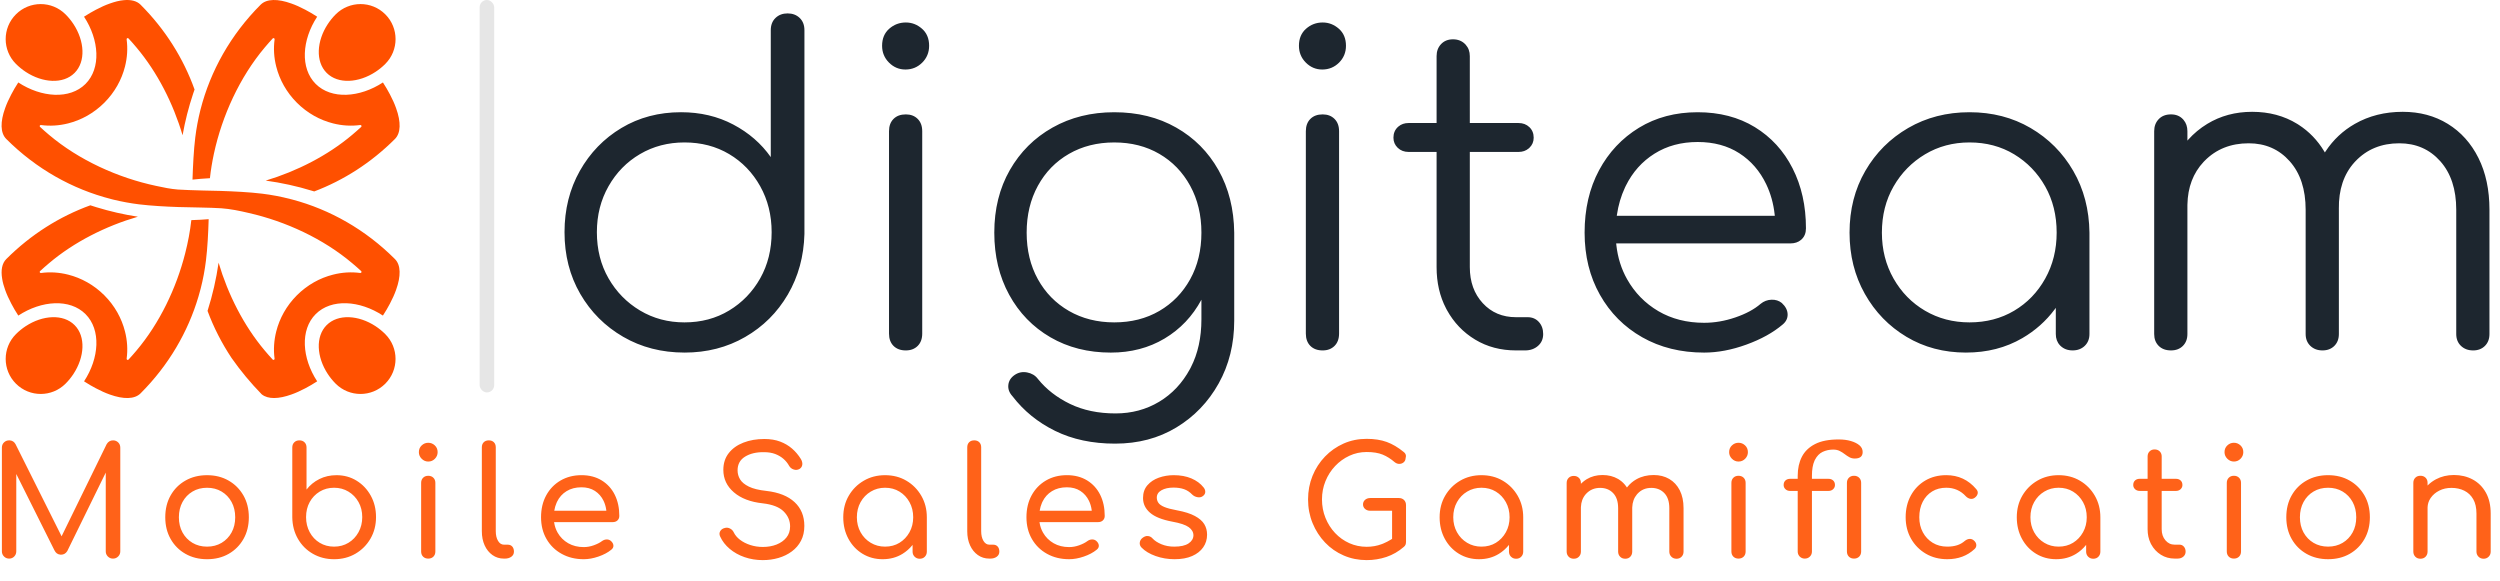
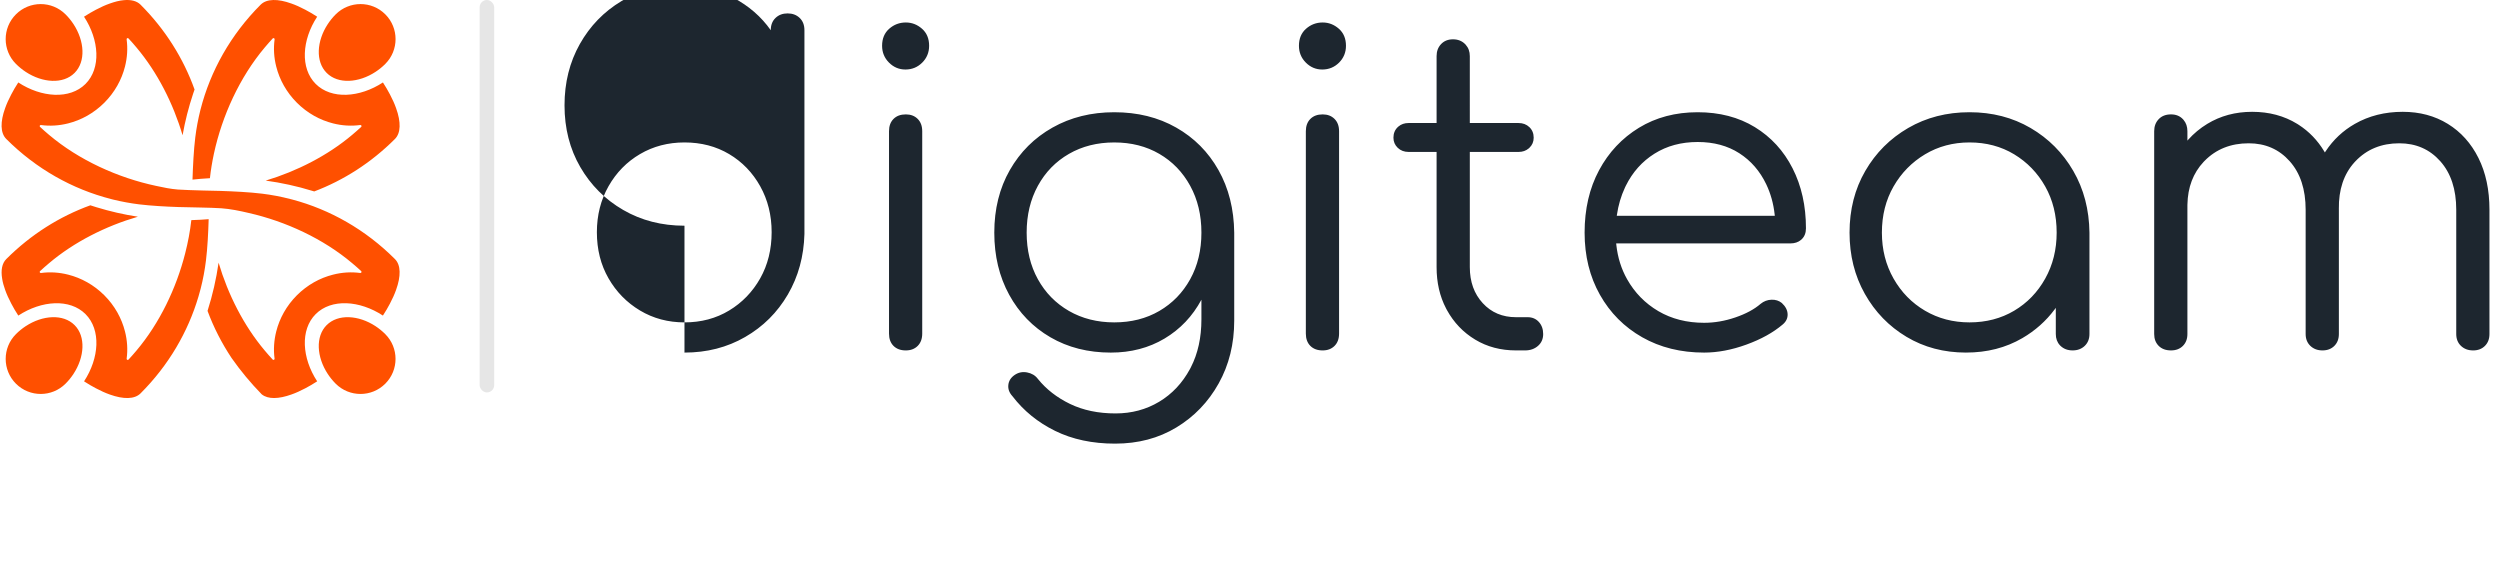
<svg xmlns="http://www.w3.org/2000/svg" width="172" height="40" viewBox="0 0 172 40">
  <g fill="none" fill-rule="evenodd">
-     <path fill="#FF6219" fill-rule="nonzero" d="M7.776 38.432c.139 0 .257-.048.354-.146.097-.097.146-.215.146-.354v-7.135c0-.146-.049-.266-.146-.36-.097-.093-.215-.14-.354-.14-.187 0-.333.087-.437.26l-3.101 6.34-3.17-6.34c-.09-.16-.221-.246-.394-.259l-.044-.001c-.139 0-.257.047-.354.14-.097.094-.146.214-.146.36v7.135c0 .14.049.257.146.354.097.098.215.146.354.146.14 0 .255-.048.35-.146.093-.097.14-.215.14-.354V32.61l2.625 5.25c.09.187.228.287.414.3l.044.002c.18 0 .323-.083.427-.25l2.646-5.398v5.42c0 .123.038.23.115.32l.03.033c.098.098.216.146.355.146zm6.469.042c.562 0 1.059-.123 1.49-.37.43-.246.768-.587 1.015-1.02.247-.435.37-.933.37-1.496 0-.569-.125-1.07-.375-1.505-.25-.434-.59-.774-1.021-1.02-.43-.247-.924-.37-1.48-.37-.555 0-1.05.123-1.484.37-.434.246-.774.586-1.02 1.02-.247.434-.37.936-.37 1.505 0 .563.123 1.061.37 1.495.246.434.586.775 1.02 1.021.434.247.93.37 1.485.37zm0-.865c-.375 0-.709-.087-1-.26-.292-.174-.521-.412-.688-.714-.166-.302-.25-.65-.25-1.047 0-.395.084-.746.25-1.052.167-.305.396-.545.688-.718.291-.174.625-.26 1-.26s.708.086 1 .26c.291.173.52.413.687.718.167.306.25.657.25 1.052 0 .396-.083.745-.25 1.047-.166.302-.396.54-.687.714-.292.173-.625.26-1 .26zm8.74.865c.548 0 1.04-.127 1.473-.38.434-.254.778-.6 1.032-1.037.253-.437.38-.93.38-1.479s-.12-1.04-.36-1.474c-.24-.434-.564-.778-.974-1.031-.41-.254-.871-.38-1.385-.38-.43 0-.823.088-1.177.265-.354.177-.65.419-.885.724v-2.896c0-.146-.046-.264-.136-.354-.09-.09-.208-.135-.354-.135s-.264.045-.354.135c-.09.09-.136.208-.136.354v4.802c.007.549.136 1.042.386 1.48.25.437.592.78 1.026 1.03.434.25.922.376 1.463.376zm0-.865c-.369 0-.699-.088-.99-.265-.292-.177-.521-.42-.688-.73-.166-.309-.25-.654-.25-1.036 0-.389.084-.734.25-1.036.167-.303.396-.542.688-.72.291-.176.621-.265.99-.265.367 0 .697.089.989.266.292.177.523.416.693.719.17.302.255.647.255 1.036 0 .382-.085.727-.255 1.036-.17.31-.401.553-.693.73-.292.177-.622.265-.99.265zm6.479-5.854c.18 0 .333-.064.458-.193.125-.128.187-.28.187-.453 0-.187-.064-.342-.192-.463-.129-.122-.28-.183-.453-.183-.174 0-.325.061-.454.183-.128.121-.192.276-.192.463 0 .174.064.325.192.453.129.129.28.193.454.193zm0 6.677c.145 0 .263-.045.354-.135.09-.09.135-.209.135-.354v-4.72c0-.145-.045-.263-.135-.353-.09-.09-.209-.136-.354-.136-.146 0-.264.045-.355.136-.09.09-.135.208-.135.354v4.719c0 .145.045.263.135.354.09.09.209.135.355.135zm5.27 0c.18 0 .33-.043.448-.13.118-.087.177-.203.177-.349 0-.146-.038-.262-.114-.349-.077-.087-.18-.13-.313-.13h-.26c-.167 0-.302-.087-.406-.26-.105-.174-.157-.396-.157-.667v-5.771c0-.146-.043-.262-.13-.349-.087-.087-.203-.13-.349-.13-.146 0-.262.043-.349.13-.087.087-.13.203-.13.349v5.77c0 .369.064.693.193.975.128.281.307.503.536.666.23.164.493.245.792.245h.062zm5.427.042c.32 0 .657-.06 1.01-.182.355-.122.647-.277.876-.464.111-.083.163-.182.156-.297-.007-.114-.066-.22-.177-.318-.083-.069-.18-.102-.292-.099-.11.004-.215.04-.312.11-.146.11-.335.208-.568.291-.232.084-.463.125-.693.125-.402 0-.758-.088-1.067-.265-.31-.177-.552-.42-.73-.73-.122-.213-.202-.448-.24-.704l-.003-.02h4.04c.116 0 .213-.03.291-.091l.032-.028c.084-.08.125-.182.125-.307 0-.549-.104-1.033-.312-1.453-.208-.42-.509-.75-.901-.99-.393-.24-.856-.36-1.39-.36-.542 0-1.023.124-1.444.37-.42.247-.748.587-.984 1.021-.236.434-.354.936-.354 1.505 0 .563.125 1.061.375 1.495.25.434.597.775 1.042 1.021.444.247.951.37 1.52.37zm1.556-3.334h-3.583l.004-.025c.03-.18.08-.35.15-.51l.035-.08c.15-.312.368-.556.656-.733.288-.178.63-.266 1.026-.266.361 0 .67.083.927.25.257.167.455.394.594.682.088.184.149.383.18.599l.011.083zm10.767 3.396c.375 0 .735-.05 1.078-.15.344-.101.65-.25.917-.449.268-.198.478-.442.63-.734.153-.292.23-.632.23-1.02 0-.674-.224-1.22-.672-1.636-.448-.417-1.092-.674-1.933-.771-.52-.056-.925-.155-1.213-.297-.288-.142-.49-.309-.604-.5-.115-.19-.172-.398-.172-.62 0-.416.172-.73.515-.942.344-.212.776-.315 1.297-.308.299 0 .558.042.776.125.22.084.408.195.568.334.16.138.292.302.396.49.07.117.173.199.312.244.14.045.271.033.396-.037.111-.069.176-.166.193-.291.017-.125-.016-.257-.099-.396-.167-.27-.368-.509-.604-.714-.236-.204-.51-.366-.823-.484-.313-.118-.674-.177-1.083-.177-.535 0-1.016.083-1.443.25-.427.167-.764.408-1.01.724-.247.316-.37.7-.37 1.151 0 .611.24 1.125.724 1.542.482.416 1.147.67 1.994.76.66.076 1.138.262 1.433.557.295.296.442.638.442 1.026 0 .306-.085.563-.255.771-.17.209-.396.368-.677.48-.281.11-.595.166-.943.166-.305 0-.595-.045-.87-.135-.274-.09-.508-.21-.703-.36-.194-.149-.336-.317-.427-.505-.055-.118-.14-.207-.255-.266-.114-.059-.227-.074-.338-.046-.16.034-.273.109-.339.224-.066.114-.068.237-.005.37.146.319.364.602.656.848.292.247.634.438 1.026.573.393.136.81.203 1.255.203zm8.24-.062c.514 0 .97-.123 1.37-.37.256-.158.479-.354.667-.585l.025-.033v.467c0 .123.037.23.112.317l.03.032c.093.094.21.14.348.14.146 0 .264-.046.354-.14.09-.094.136-.21.136-.349v-2.365c0-.548-.127-1.041-.38-1.479-.254-.437-.596-.783-1.027-1.036-.43-.254-.92-.38-1.468-.38-.542 0-1.03.126-1.464.38-.434.253-.778.597-1.031 1.031-.254.434-.38.929-.38 1.484 0 .549.118 1.042.354 1.48.236.437.559.78.969 1.03.41.25.871.376 1.385.376zm.167-.865c-.361 0-.69-.088-.985-.265-.295-.177-.528-.419-.698-.724-.17-.306-.255-.65-.255-1.032 0-.388.085-.736.255-1.041.17-.306.403-.547.698-.724.295-.177.624-.266.985-.266.375 0 .706.089.994.266.289.177.518.418.688.724.17.305.255.653.255 1.041 0 .382-.085.726-.255 1.032-.17.305-.4.547-.688.724-.288.177-.62.265-.994.265zm7.24.823c.18 0 .33-.043.447-.13.118-.087.177-.203.177-.349 0-.146-.038-.262-.114-.349-.077-.087-.18-.13-.313-.13h-.26c-.167 0-.302-.087-.407-.26-.104-.174-.156-.396-.156-.667v-5.771c0-.146-.043-.262-.13-.349-.087-.087-.203-.13-.349-.13-.146 0-.262.043-.349.13-.087.087-.13.203-.13.349v5.77c0 .369.064.693.193.975.128.281.307.503.536.666.23.164.493.245.792.245h.062zm5.426.042c.32 0 .657-.06 1.01-.182.355-.122.647-.277.876-.464.11-.083.163-.182.156-.297-.007-.114-.066-.22-.177-.318-.083-.069-.18-.102-.292-.099-.11.004-.215.04-.312.11-.146.11-.335.208-.568.291-.233.084-.464.125-.693.125-.402 0-.758-.088-1.067-.265-.31-.177-.552-.42-.73-.73-.122-.213-.202-.448-.24-.704l-.003-.02h4.04c.116 0 .213-.03.29-.091l.033-.028c.084-.08.125-.182.125-.307 0-.549-.104-1.033-.312-1.453-.209-.42-.509-.75-.901-.99-.393-.24-.856-.36-1.391-.36-.542 0-1.023.124-1.443.37-.42.247-.748.587-.984 1.021-.236.434-.354.936-.354 1.505 0 .563.125 1.061.375 1.495.25.434.597.775 1.041 1.021.445.247.952.37 1.521.37zm1.556-3.334H71.53l.004-.025c.03-.18.08-.35.149-.51l.036-.08c.15-.312.368-.556.656-.733.288-.178.63-.266 1.026-.266.361 0 .67.083.927.25.257.167.455.394.594.682.088.184.149.383.18.599l.011.083zm5.694 3.334c.48 0 .884-.073 1.214-.219.33-.146.583-.345.76-.599.177-.253.266-.543.266-.87 0-.27-.064-.512-.193-.724-.128-.211-.344-.399-.646-.562-.302-.163-.713-.294-1.234-.39-.382-.07-.672-.147-.87-.23-.198-.083-.333-.179-.406-.286-.073-.108-.11-.228-.11-.36 0-.215.108-.383.323-.505.216-.121.49-.182.823-.182.278 0 .521.036.73.11.208.072.399.199.572.38.098.09.216.147.355.171.139.025.257.002.354-.068.11-.076.17-.17.177-.28.007-.112-.031-.22-.115-.324-.208-.264-.488-.47-.838-.62-.35-.149-.755-.223-1.214-.223-.36 0-.703.057-1.026.171-.323.115-.585.289-.786.521-.202.233-.302.526-.302.88 0 .396.16.733.479 1.01.32.279.83.484 1.531.615.542.098.92.224 1.135.38.216.157.323.346.323.568-.007.223-.12.407-.338.552-.219.146-.547.22-.985.22-.326 0-.621-.056-.885-.167-.264-.112-.465-.243-.604-.396-.083-.097-.188-.153-.313-.167-.125-.014-.25.028-.375.125-.11.083-.175.19-.192.318-.018.128.022.245.12.349.236.243.558.437.968.583.41.146.844.219 1.302.219zm13.219.062c.472 0 .925-.073 1.36-.218.433-.146.831-.375 1.192-.688.063-.049.104-.102.125-.161.021-.06.031-.124.031-.193v-2.52c0-.147-.045-.265-.135-.355-.09-.09-.208-.136-.354-.136h-1.969c-.146 0-.266.042-.36.125-.093.084-.14.188-.14.313s.047.23.14.312c.094.084.214.125.36.125h1.5v1.934l-.084.053c-.17.105-.344.194-.522.268l-.108.042c-.322.122-.668.183-1.036.183-.424 0-.821-.084-1.193-.25-.371-.167-.698-.4-.979-.698-.281-.299-.502-.646-.661-1.042-.16-.396-.24-.82-.24-1.27 0-.445.08-.864.24-1.256.16-.392.38-.738.661-1.036.281-.299.608-.535.98-.709.37-.173.768-.26 1.192-.26.444 0 .81.059 1.099.177.288.118.564.292.828.52.104.084.214.124.328.12.115-.003.212-.04.292-.109.08-.07.123-.156.13-.26.014-.056.023-.108.026-.157.004-.048-.007-.098-.031-.15-.024-.053-.064-.1-.12-.141-.389-.32-.78-.55-1.172-.693-.392-.142-.852-.213-1.38-.213-.57 0-1.097.107-1.583.322-.486.216-.913.514-1.282.896-.368.382-.654.825-.859 1.328-.205.504-.307 1.044-.307 1.62 0 .584.104 1.129.312 1.636.209.507.495.951.86 1.333.364.382.791.679 1.28.89.49.212 1.017.318 1.579.318zm7.73-.062c.513 0 .97-.123 1.369-.37.257-.158.479-.354.667-.585l.026-.033v.467c0 .123.037.23.11.317l.03.032c.094.094.21.14.35.14.145 0 .263-.046.353-.14.09-.094.136-.21.136-.349v-2.365c0-.548-.127-1.041-.38-1.479-.254-.437-.596-.783-1.026-1.036-.43-.254-.92-.38-1.47-.38-.54 0-1.029.126-1.463.38-.434.253-.777.597-1.03 1.031-.254.434-.381.929-.381 1.484 0 .549.118 1.042.354 1.48.236.437.56.78.969 1.03.41.25.871.376 1.385.376zm.166-.865c-.361 0-.69-.088-.984-.265-.296-.177-.528-.419-.698-.724-.17-.306-.256-.65-.256-1.032 0-.388.085-.736.256-1.041.17-.306.402-.547.698-.724.295-.177.623-.266.984-.266.375 0 .706.089.995.266.288.177.517.418.687.724.17.305.255.653.255 1.041 0 .382-.085.726-.255 1.032-.17.305-.4.547-.687.724-.289.177-.62.265-.995.265zm13.417.834c.145 0 .263-.047.354-.141.09-.094.135-.21.135-.349v-2.99c0-.479-.087-.888-.26-1.229-.174-.34-.415-.6-.724-.781-.31-.18-.665-.27-1.068-.27-.444 0-.84.096-1.187.29-.24.135-.445.307-.612.515l-.044.056-.02-.033c-.14-.21-.313-.381-.52-.515l-.07-.043c-.31-.18-.665-.27-1.068-.27-.41 0-.774.096-1.094.29-.122.076-.235.161-.337.258l-.058.058v-.055c0-.13-.036-.237-.107-.323l-.029-.03c-.09-.091-.208-.136-.354-.136s-.264.045-.354.135c-.09.09-.136.208-.136.354v4.719c0 .139.046.255.136.349.09.094.208.14.354.14s.264-.046.354-.14c.09-.094.136-.21.136-.349v-2.99l.001-.076c.014-.35.123-.643.328-.88l.046-.049c.25-.26.566-.39.948-.39.368 0 .666.12.895.359.23.24.344.585.344 1.036v2.99c0 .139.045.255.136.349.09.094.208.14.354.14s.262-.046.349-.14c.086-.094.13-.21.13-.349v-2.969l.001-.077c.014-.356.122-.654.324-.893l.045-.05c.246-.264.56-.396.942-.396.368 0 .667.12.896.359.23.24.344.585.344 1.036v2.99c0 .139.047.255.14.349.094.094.21.14.35.14zm4.27-6.688c.18 0 .334-.064.459-.193.125-.128.187-.28.187-.453 0-.187-.064-.342-.192-.463-.129-.122-.28-.183-.454-.183-.173 0-.324.061-.453.183-.128.121-.192.276-.192.463 0 .174.064.325.192.453.129.129.28.193.453.193zm0 6.677c.146 0 .264-.045.355-.135.09-.09.135-.209.135-.354v-4.72c0-.145-.045-.263-.135-.353-.09-.09-.209-.136-.355-.136-.145 0-.264.045-.354.136-.09.09-.135.208-.135.354v4.719c0 .145.045.263.135.354.09.09.209.135.354.135zm4.563 0c.139 0 .255-.047.349-.14.094-.094.14-.21.14-.35v-4.166h1.136c.115 0 .212-.03.29-.092l.033-.028c.083-.08.125-.175.125-.286 0-.132-.042-.236-.125-.313-.084-.076-.191-.114-.323-.114h-1.136v-.209c0-.432.059-.777.176-1.035l.028-.059c.135-.263.314-.447.536-.552.222-.104.465-.156.73-.156.166 0 .312.031.437.094.125.062.241.135.349.219.107.083.215.154.323.213.107.06.23.089.37.089.36 0 .541-.15.541-.448 0-.18-.073-.334-.219-.459-.146-.125-.342-.223-.588-.296-.247-.073-.526-.11-.839-.11-.673 0-1.217.106-1.63.318-.413.212-.715.503-.906.875-.191.371-.287.807-.287 1.307v.209h-.52c-.116 0-.213.029-.291.087l-.032.027c-.084.077-.125.18-.125.313 0 .11.041.206.125.286.083.08.19.12.322.12h.521v4.167c0 .123.037.229.111.316l.03.033c.094.093.21.14.349.14zm3.385 0c.146 0 .264-.045.354-.135.09-.09.136-.209.136-.354v-4.72c0-.145-.045-.263-.136-.353-.09-.09-.208-.136-.354-.136s-.264.045-.354.136c-.09.09-.135.208-.135.354v4.719c0 .145.045.263.135.354.09.09.208.135.354.135zm6.417.042c.75 0 1.375-.233 1.875-.698.09-.083.13-.182.12-.297-.01-.115-.071-.217-.183-.307-.083-.07-.178-.1-.286-.094-.108.007-.214.052-.318.135-.16.14-.338.24-.536.302-.198.063-.422.094-.672.094-.382 0-.717-.088-1.005-.265-.288-.177-.514-.417-.677-.72-.164-.301-.245-.647-.245-1.036 0-.402.078-.757.234-1.062.156-.306.374-.543.651-.714.278-.17.601-.255.969-.255.542 0 .993.198 1.354.594.09.09.19.146.297.167.108.02.207 0 .297-.063.118-.083.19-.18.214-.292.024-.11-.01-.215-.1-.312-.27-.32-.578-.56-.921-.719-.344-.16-.724-.24-1.141-.24-.542 0-1.023.124-1.443.37-.42.247-.75.589-.99 1.026-.239.438-.359.938-.359 1.5 0 .549.124 1.04.37 1.474.247.434.585.778 1.016 1.032.43.253.923.38 1.479.38zm7.49 0c.513 0 .97-.123 1.37-.37.256-.158.478-.354.666-.585l.026-.033v.467c0 .123.037.23.111.317l.03.032c.093.094.21.14.349.14.145 0 .264-.046.354-.14.09-.094.135-.21.135-.349v-2.365c0-.548-.127-1.041-.38-1.479-.253-.437-.595-.783-1.026-1.036-.43-.254-.92-.38-1.469-.38-.541 0-1.03.126-1.463.38-.434.253-.778.597-1.032 1.031-.253.434-.38.929-.38 1.484 0 .549.118 1.042.354 1.48.236.437.56.78.97 1.03.409.25.87.376 1.385.376zm.166-.865c-.36 0-.689-.088-.984-.265-.295-.177-.528-.419-.698-.724-.17-.306-.255-.65-.255-1.032 0-.388.085-.736.255-1.041.17-.306.403-.547.698-.724.295-.177.623-.266.984-.266.375 0 .707.089.995.266.288.177.517.418.688.724.17.305.255.653.255 1.041 0 .382-.085.726-.256 1.032-.17.305-.399.547-.687.724-.288.177-.62.265-.995.265zm8.188.823c.16 0 .291-.045.396-.135.104-.09.156-.205.156-.344 0-.139-.04-.253-.12-.344-.08-.09-.179-.135-.297-.135h-.333c-.257 0-.47-.1-.64-.302-.171-.202-.256-.455-.256-.76v-2.636h.98c.115 0 .211-.03.29-.092l.032-.028c.083-.08.125-.175.125-.286 0-.132-.042-.236-.125-.313-.083-.076-.19-.114-.323-.114h-.979V31.4c0-.124-.036-.228-.107-.313l-.028-.03c-.09-.091-.209-.136-.355-.136-.139 0-.253.045-.343.135-.09.09-.136.205-.136.344v1.542h-.541c-.116 0-.213.029-.291.087l-.032.027c-.084.077-.125.18-.125.313 0 .11.041.206.125.286.083.08.19.12.323.12h.541v2.635c0 .357.069.677.206.96l.039.077c.163.302.385.541.667.719.28.177.599.265.953.265h.198zm3.875-6.677c.18 0 .333-.064.458-.193.125-.128.188-.28.188-.453 0-.187-.065-.342-.193-.463-.129-.122-.28-.183-.453-.183-.174 0-.325.061-.453.183-.129.121-.193.276-.193.463 0 .174.064.325.193.453.128.129.28.193.453.193zm0 6.677c.146 0 .264-.045.354-.135.09-.09.135-.209.135-.354v-4.72c0-.145-.045-.263-.135-.353-.09-.09-.208-.136-.354-.136s-.264.045-.354.136c-.09.09-.136.208-.136.354v4.719c0 .145.045.263.136.354.09.09.208.135.354.135zm6.479.042c.562 0 1.059-.123 1.49-.37.43-.246.769-.587 1.015-1.02.247-.435.37-.933.37-1.496 0-.569-.125-1.07-.375-1.505-.25-.434-.59-.774-1.021-1.02-.43-.247-.924-.37-1.48-.37-.555 0-1.05.123-1.483.37-.435.246-.775.586-1.021 1.02-.247.434-.37.936-.37 1.505 0 .563.123 1.061.37 1.495.246.434.586.775 1.02 1.021.435.247.93.37 1.485.37zm0-.865c-.375 0-.708-.087-1-.26-.292-.174-.521-.412-.688-.714-.166-.302-.25-.65-.25-1.047 0-.395.084-.746.25-1.052.167-.305.396-.545.688-.718.292-.174.625-.26 1-.26s.708.086 1 .26c.292.173.52.413.687.718.167.306.25.657.25 1.052 0 .396-.083.745-.25 1.047-.166.302-.395.54-.687.714-.292.173-.625.26-1 .26zm10.698.834c.139 0 .255-.047.349-.141.094-.094.14-.21.14-.349v-2.615c0-.569-.11-1.052-.333-1.448-.222-.395-.524-.696-.906-.9-.382-.205-.813-.308-1.292-.308-.458 0-.871.1-1.24.297-.198.107-.374.234-.528.383l-.044.045v-.183c0-.13-.036-.237-.107-.323l-.029-.031c-.09-.09-.208-.136-.354-.136s-.264.045-.354.136c-.09.09-.136.208-.136.354v4.729c0 .139.046.255.136.349.09.094.208.14.354.14s.264-.046.354-.14c.09-.094.136-.21.136-.349v-2.99l.001-.07c.011-.213.07-.406.18-.58l.037-.058c.146-.208.342-.375.589-.5.246-.125.526-.187.838-.187.327 0 .62.064.88.192.261.129.466.323.615.584.15.26.224.592.224.994v2.615c0 .139.047.255.14.349.095.094.21.14.35.14z" />
    <path fill="#FF5000" d="M6.215 14.125c.135.046.273.089.41.13.939.288 1.894.507 2.862.655-2.21.643-4.38 1.734-6.108 3.194-.211.177-.42.36-.625.55-.054.05-.008.137.065.128.615-.084 1.252-.045 1.873.114.9.228 1.767.702 2.486 1.421.718.719 1.194 1.586 1.42 2.485.16.621.198 1.259.115 1.874-.01.072.078.119.128.065.19-.205.373-.414.55-.624 1.586-1.882 2.739-4.28 3.35-6.691.196-.766.339-1.533.422-2.281.03 0 .057-.002.085-.004.37-.01.739-.03 1.108-.062-.027.918-.08 1.991-.186 2.843-.08.653-.201 1.303-.366 1.944-.044.178-.094.357-.148.532-.72 2.44-2.058 4.738-3.984 6.664-.416.416-1.182.417-2.12.08-.3-.106-.618-.25-.947-.424-.268-.138-.542-.301-.822-.482 1.049-1.6 1.178-3.548.101-4.625-1.077-1.078-3.025-.948-4.625.101-.181-.28-.344-.554-.482-.822-.174-.329-.318-.647-.424-.948-.096-.266-.166-.52-.203-.757-.1-.588-.015-1.065.283-1.363 1.693-1.692 3.672-2.932 5.782-3.697zM8.5.013c.5-.05.907.046 1.171.31 1.706 1.706 2.951 3.705 3.715 5.836-.036.094-.065.19-.098.286-.313.937-.555 1.892-.727 2.86-.645-2.187-1.73-4.325-3.17-6.036-.176-.213-.361-.42-.551-.625-.05-.053-.139-.009-.128.065.083.615.045 1.253-.114 1.874-.228.9-.703 1.766-1.421 2.485-.72.719-1.586 1.194-2.486 1.421-.619.157-1.258.198-1.873.114-.074-.01-.117.076-.065.128.205.19.414.374.624.55 2.057 1.736 4.736 2.952 7.368 3.51.5.109 1 .212 1.495.25.724.053 2.903.094 2.903.094.927.03 2.021.084 2.888.19.654.081 1.305.203 1.944.37.046.009.092.022.138.035 2.587.687 5.028 2.064 7.057 4.093.416.415.418 1.182.08 2.12-.105.3-.25.618-.423.947-.139.268-.301.541-.483.822-1.6-1.05-3.547-1.179-4.625-.101-1.077 1.077-.948 3.025.102 4.625-.28.18-.554.344-.822.482-.33.174-.647.318-.948.423-.878.316-1.608.337-2.038-.005-.006-.002-.01-.006-.012-.011-.764-.784-1.452-1.615-2.064-2.486-.685-1.03-1.24-2.119-1.659-3.248.347-1.087.599-2.195.76-3.317.646 2.188 1.731 4.33 3.174 6.042.177.211.36.42.55.625.052.052.138.007.128-.065-.083-.615-.042-1.254.115-1.873.227-.9.702-1.767 1.42-2.486.72-.719 1.586-1.194 2.486-1.42.621-.16 1.259-.199 1.874-.115.072.009.118-.078.065-.128-.206-.19-.413-.375-.625-.55-1.988-1.678-4.559-2.87-7.109-3.45-.634-.15-1.265-.28-1.89-.324-.735-.05-2.21-.061-2.946-.085-.885-.028-1.897-.087-2.709-.185-.595-.074-1.188-.183-1.774-.325-.057-.013-.112-.028-.17-.044-2.638-.677-5.131-2.064-7.195-4.128-.416-.416-.418-1.183-.08-2.12.106-.301.25-.619.424-.948.138-.268.3-.541.482-.822 1.6 1.05 3.548 1.179 4.625.102 1.077-1.078.948-3.025-.102-4.626.281-.18.555-.344.823-.482.329-.174.647-.318.948-.423C7.895.12 8.214.04 8.5.013zm13.975 22.354c.784-.784 2.197-.69 3.36.073.236.156.461.337.67.546.943.942.945 2.47.002 3.412-.942.943-2.47.941-3.413-.001-.209-.21-.39-.435-.545-.671-.763-1.162-.857-2.576-.074-3.36zM1.77 22.44c1.162-.763 2.576-.857 3.36-.074.783.784.689 2.198-.075 3.36-.155.236-.336.462-.545.67-.942.943-2.47.945-3.413.002-.942-.942-.94-2.47.002-3.412.21-.21.434-.39.67-.546zM17.932.323c.416-.416 1.183-.417 2.12-.079.3.105.619.25.948.423.268.139.541.301.822.482-1.05 1.6-1.179 3.548-.102 4.625 1.078 1.078 3.025.948 4.626-.101.18.28.343.554.482.822.173.329.318.647.423.948.172.475.255.91.242 1.273-.013.353-.118.643-.322.847-1.63 1.63-3.527 2.84-5.552 3.608l-.133-.04c-1.052-.324-2.123-.556-3.204-.706 2.152-.649 4.255-1.72 5.944-3.143.21-.178.42-.36.625-.551.053-.05.009-.139-.063-.13-.616.084-1.255.047-1.876-.112-.9-.227-1.766-.702-2.485-1.421-.719-.719-1.194-1.585-1.421-2.485-.16-.621-.196-1.26-.113-1.876.01-.072-.08-.116-.13-.063-.19.205-.373.414-.55.625-1.72 2.042-2.929 4.688-3.494 7.297-.122.57-.216 1.136-.276 1.694l-.086.006c-.372.02-.741.05-1.113.092.03-.927.083-2.027.19-2.895.078-.632.194-1.259.35-1.88l.016-.064c.679-2.637 2.066-5.13 4.132-7.196zM1.096.987C2.04.044 3.566.047 4.51.989c.21.208.39.434.546.67.763 1.163.857 2.576.073 3.36-.783.783-2.197.69-3.36-.074-.236-.156-.46-.337-.67-.545C.156 3.457.154 1.93 1.096.987zM24.802.28c.308 0 .617.058.908.176.145.059.286.132.42.22.133.089.26.192.378.31s.22.244.31.378c.087.134.161.275.22.42.118.29.176.6.176.908 0 .309-.06.618-.177.908-.06.146-.133.286-.221.42-.089.134-.192.26-.31.379-.208.209-.434.39-.67.545-1.163.763-2.576.857-3.36.074-.784-.784-.69-2.197.074-3.36.155-.236.336-.462.545-.67.118-.118.245-.221.379-.31.133-.088.274-.162.42-.22.29-.119.599-.178.908-.178z" />
-     <path fill="#1D262F" fill-rule="nonzero" d="M47.092 24.258c1.543 0 2.934-.357 4.17-1.07 1.238-.712 2.217-1.686 2.94-2.923.722-1.237 1.103-2.628 1.143-4.171V2.08c0-.356-.11-.638-.327-.846-.217-.208-.495-.312-.831-.312-.336 0-.614.104-.831.312-.218.208-.327.49-.327.846v8.728c-.653-.93-1.514-1.677-2.583-2.241-1.068-.564-2.266-.846-3.592-.846-1.524 0-2.89.36-4.097 1.083-1.207.723-2.162 1.707-2.865 2.954-.702 1.247-1.053 2.652-1.053 4.216 0 1.583.36 2.998 1.083 4.245.723 1.247 1.707 2.232 2.954 2.954s2.652 1.084 4.216 1.084zm0-2.078c-1.128 0-2.148-.273-3.058-.817-.91-.544-1.633-1.281-2.167-2.212-.535-.93-.802-1.989-.802-3.176 0-1.168.267-2.222.802-3.162.534-.94 1.256-1.677 2.167-2.212.91-.534 1.93-.801 3.058-.801 1.148 0 2.172.267 3.072.801.9.535 1.613 1.272 2.138 2.212.524.94.787 1.994.787 3.162 0 1.187-.263 2.246-.787 3.176-.525.93-1.237 1.668-2.138 2.212-.9.544-1.924.817-3.072.817zm15.2-17.397c.455 0 .84-.159 1.157-.475.317-.317.475-.703.475-1.158 0-.495-.163-.886-.49-1.173-.326-.287-.697-.43-1.113-.43-.435 0-.816.143-1.143.43-.326.287-.49.678-.49 1.173 0 .455.159.841.476 1.158.316.316.692.475 1.128.475zm.03 19.326c.336 0 .608-.104.816-.311.208-.208.311-.49.311-.847V9.028c0-.356-.103-.638-.311-.846-.208-.208-.48-.312-.817-.312-.356 0-.638.104-.846.312-.208.208-.311.49-.311.846v13.923c0 .357.103.639.311.847.208.207.49.311.846.311zm14.398 6.413c1.583 0 2.988-.371 4.215-1.114 1.227-.742 2.197-1.751 2.91-3.028.712-1.276 1.069-2.716 1.069-4.32v-6.055c-.02-1.623-.381-3.058-1.084-4.305-.703-1.247-1.672-2.222-2.91-2.924-1.236-.703-2.656-1.054-4.26-1.054-1.583 0-2.998.351-4.245 1.054-1.247.702-2.226 1.677-2.939 2.924-.712 1.247-1.069 2.682-1.069 4.305 0 1.603.342 3.028 1.025 4.275.682 1.246 1.627 2.221 2.835 2.924 1.207.702 2.592 1.054 4.156 1.054 1.385 0 2.617-.322 3.696-.965 1.079-.643 1.925-1.534 2.538-2.672v1.35c0 1.255-.241 2.354-.725 3.298l-.061.117c-.525.97-1.232 1.722-2.123 2.256-.89.534-1.89.802-2.999.802-1.187 0-2.231-.218-3.132-.654-.9-.435-1.637-1.009-2.211-1.721-.178-.238-.426-.386-.742-.446-.317-.06-.604 0-.861.178-.258.179-.401.406-.43.683-.03.277.063.535.281.772.772 1.01 1.752 1.806 2.94 2.39 1.187.584 2.562.876 4.126.876zm-.06-8.342c-1.167 0-2.206-.263-3.117-.787-.91-.525-1.623-1.252-2.137-2.182-.515-.93-.772-2-.772-3.206 0-1.208.257-2.281.772-3.222.514-.94 1.227-1.672 2.137-2.196.91-.525 1.95-.787 3.117-.787 1.168 0 2.202.262 3.103.787.9.524 1.608 1.256 2.122 2.196.515.94.772 2.014.772 3.222 0 1.207-.257 2.276-.772 3.206-.514.93-1.222 1.657-2.122 2.182-.9.524-1.935.787-3.103.787zM90.97 4.783c.455 0 .84-.159 1.158-.475.316-.317.475-.703.475-1.158 0-.495-.164-.886-.49-1.173-.327-.287-.698-.43-1.114-.43-.435 0-.816.143-1.142.43-.327.287-.49.678-.49 1.173 0 .455.158.841.475 1.158.316.316.692.475 1.128.475zM91 24.109c.336 0 .608-.104.816-.311.208-.208.312-.49.312-.847V9.028c0-.356-.104-.638-.312-.846-.208-.208-.48-.312-.817-.312-.356 0-.638.104-.846.312-.207.208-.311.49-.311.846v13.923c0 .357.104.639.311.847.208.207.49.311.846.311zm13.923 0c.356 0 .653-.104.89-.311.238-.208.357-.48.357-.817 0-.336-.1-.613-.297-.831-.198-.218-.455-.327-.772-.327h-.802c-.93 0-1.692-.321-2.285-.965-.594-.643-.891-1.47-.891-2.478v-7.927h3.355c.274 0 .506-.08.695-.24l.047-.042c.198-.188.297-.42.297-.698 0-.297-.1-.539-.297-.727-.198-.188-.446-.282-.742-.282h-3.355V3.862c0-.314-.095-.576-.285-.787l-.042-.044c-.217-.218-.494-.326-.83-.326-.337 0-.61.108-.817.326-.208.218-.312.495-.312.831v4.602h-1.93c-.274 0-.506.08-.695.24l-.047.042c-.198.188-.297.43-.297.727 0 .277.1.51.297.698.198.188.445.282.742.282h1.93v7.927c0 1.06.217 2.007.652 2.84l.06.113c.475.861 1.124 1.54 1.945 2.034.821.495 1.757.742 2.805.742h.624zm12.32.149c.93 0 1.9-.183 2.91-.55 1.009-.366 1.84-.826 2.493-1.38.238-.198.352-.435.342-.713-.01-.277-.144-.534-.401-.771-.198-.159-.435-.233-.713-.223-.277.01-.524.104-.742.282-.435.376-1.014.688-1.736.935-.723.248-1.44.371-2.153.371-1.187 0-2.236-.267-3.147-.801-.91-.535-1.628-1.267-2.152-2.197-.399-.707-.646-1.494-.741-2.361l-.01-.103h11.988c.294 0 .537-.081.728-.243l.044-.04c.198-.187.296-.44.296-.756 0-1.544-.306-2.92-.92-4.127-.613-1.207-1.48-2.152-2.597-2.835-1.119-.683-2.43-1.024-3.934-1.024-1.524 0-2.87.356-4.038 1.068-1.167.713-2.083 1.688-2.746 2.925-.663 1.237-.994 2.667-.994 4.29 0 1.603.351 3.028 1.054 4.275.702 1.246 1.672 2.221 2.91 2.924 1.236.702 2.656 1.054 4.26 1.054zm4.863-9.411h-10.872l.008-.054c.098-.678.283-1.307.554-1.886l.059-.124c.465-.94 1.123-1.677 1.974-2.211.851-.535 1.84-.802 2.969-.802 1.108 0 2.063.257 2.865.772.801.515 1.42 1.227 1.855 2.138.303.633.496 1.324.578 2.072l.01.095zm13.158 9.41c1.444 0 2.736-.33 3.874-.994.885-.516 1.626-1.175 2.224-1.978l.077-.105v1.801c0 .314.094.572.284.774l.042.043c.218.207.495.311.831.311.337 0 .614-.104.832-.311.217-.208.326-.48.326-.817v-6.976c-.02-1.584-.39-2.999-1.113-4.246-.723-1.247-1.702-2.231-2.94-2.954-1.236-.722-2.636-1.083-4.2-1.083s-2.969.36-4.216 1.083c-1.246.723-2.231 1.707-2.953 2.954-.723 1.247-1.084 2.662-1.084 4.246 0 1.563.351 2.968 1.054 4.215.702 1.247 1.657 2.232 2.865 2.954 1.207.722 2.573 1.084 4.097 1.084zm.237-2.077c-1.128 0-2.147-.268-3.058-.802-.91-.534-1.633-1.272-2.167-2.212-.534-.94-.802-1.994-.802-3.161 0-1.188.268-2.247.802-3.177.534-.93 1.257-1.667 2.167-2.212.91-.544 1.93-.816 3.058-.816 1.148 0 2.172.272 3.073.816.9.545 1.613 1.282 2.137 2.212.525.93.787 1.99.787 3.177 0 1.167-.262 2.221-.787 3.161-.524.94-1.237 1.678-2.137 2.212-.9.534-1.925.802-3.073.802zm34.645 1.93c.337 0 .609-.105.817-.312.208-.208.311-.48.311-.817v-8.55c0-1.366-.252-2.553-.757-3.562-.504-1.01-1.207-1.792-2.107-2.346-.9-.554-1.935-.83-3.103-.83-1.227 0-2.325.276-3.295.83-.815.466-1.483 1.092-2.004 1.879l-.057.087-.052-.087c-.454-.75-1.035-1.353-1.743-1.811l-.107-.068c-.9-.554-1.935-.83-3.103-.83-1.148 0-2.177.276-3.087.83-.493.3-.93.663-1.31 1.088l-.056.064v-.647c0-.312-.09-.574-.269-.784l-.042-.047c-.208-.218-.48-.327-.817-.327-.356 0-.638.109-.846.327-.208.217-.312.495-.312.831v13.953c0 .337.104.609.312.817.208.207.49.311.846.311.337 0 .609-.104.817-.311.207-.208.311-.48.311-.817v-8.787l.001-.12c.024-1.192.395-2.17 1.114-2.937l.073-.075c.791-.802 1.8-1.203 3.028-1.203 1.148 0 2.088.41 2.82 1.232.732.822 1.099 1.935 1.099 3.34v8.55c0 .337.108.609.326.817.218.207.495.311.831.311.337 0 .609-.104.817-.311.208-.208.312-.48.312-.817v-8.55l-.001-.059c-.019-1.323.338-2.39 1.071-3.203l.073-.078c.781-.821 1.786-1.232 3.013-1.232 1.148 0 2.088.41 2.82 1.232.732.822 1.099 1.935 1.099 3.34v8.55c0 .337.108.609.326.817.218.207.495.311.831.311z" />
+     <path fill="#1D262F" fill-rule="nonzero" d="M47.092 24.258c1.543 0 2.934-.357 4.17-1.07 1.238-.712 2.217-1.686 2.94-2.923.722-1.237 1.103-2.628 1.143-4.171V2.08c0-.356-.11-.638-.327-.846-.217-.208-.495-.312-.831-.312-.336 0-.614.104-.831.312-.218.208-.327.49-.327.846c-.653-.93-1.514-1.677-2.583-2.241-1.068-.564-2.266-.846-3.592-.846-1.524 0-2.89.36-4.097 1.083-1.207.723-2.162 1.707-2.865 2.954-.702 1.247-1.053 2.652-1.053 4.216 0 1.583.36 2.998 1.083 4.245.723 1.247 1.707 2.232 2.954 2.954s2.652 1.084 4.216 1.084zm0-2.078c-1.128 0-2.148-.273-3.058-.817-.91-.544-1.633-1.281-2.167-2.212-.535-.93-.802-1.989-.802-3.176 0-1.168.267-2.222.802-3.162.534-.94 1.256-1.677 2.167-2.212.91-.534 1.93-.801 3.058-.801 1.148 0 2.172.267 3.072.801.9.535 1.613 1.272 2.138 2.212.524.94.787 1.994.787 3.162 0 1.187-.263 2.246-.787 3.176-.525.93-1.237 1.668-2.138 2.212-.9.544-1.924.817-3.072.817zm15.2-17.397c.455 0 .84-.159 1.157-.475.317-.317.475-.703.475-1.158 0-.495-.163-.886-.49-1.173-.326-.287-.697-.43-1.113-.43-.435 0-.816.143-1.143.43-.326.287-.49.678-.49 1.173 0 .455.159.841.476 1.158.316.316.692.475 1.128.475zm.03 19.326c.336 0 .608-.104.816-.311.208-.208.311-.49.311-.847V9.028c0-.356-.103-.638-.311-.846-.208-.208-.48-.312-.817-.312-.356 0-.638.104-.846.312-.208.208-.311.49-.311.846v13.923c0 .357.103.639.311.847.208.207.49.311.846.311zm14.398 6.413c1.583 0 2.988-.371 4.215-1.114 1.227-.742 2.197-1.751 2.91-3.028.712-1.276 1.069-2.716 1.069-4.32v-6.055c-.02-1.623-.381-3.058-1.084-4.305-.703-1.247-1.672-2.222-2.91-2.924-1.236-.703-2.656-1.054-4.26-1.054-1.583 0-2.998.351-4.245 1.054-1.247.702-2.226 1.677-2.939 2.924-.712 1.247-1.069 2.682-1.069 4.305 0 1.603.342 3.028 1.025 4.275.682 1.246 1.627 2.221 2.835 2.924 1.207.702 2.592 1.054 4.156 1.054 1.385 0 2.617-.322 3.696-.965 1.079-.643 1.925-1.534 2.538-2.672v1.35c0 1.255-.241 2.354-.725 3.298l-.061.117c-.525.97-1.232 1.722-2.123 2.256-.89.534-1.89.802-2.999.802-1.187 0-2.231-.218-3.132-.654-.9-.435-1.637-1.009-2.211-1.721-.178-.238-.426-.386-.742-.446-.317-.06-.604 0-.861.178-.258.179-.401.406-.43.683-.03.277.063.535.281.772.772 1.01 1.752 1.806 2.94 2.39 1.187.584 2.562.876 4.126.876zm-.06-8.342c-1.167 0-2.206-.263-3.117-.787-.91-.525-1.623-1.252-2.137-2.182-.515-.93-.772-2-.772-3.206 0-1.208.257-2.281.772-3.222.514-.94 1.227-1.672 2.137-2.196.91-.525 1.95-.787 3.117-.787 1.168 0 2.202.262 3.103.787.9.524 1.608 1.256 2.122 2.196.515.94.772 2.014.772 3.222 0 1.207-.257 2.276-.772 3.206-.514.93-1.222 1.657-2.122 2.182-.9.524-1.935.787-3.103.787zM90.97 4.783c.455 0 .84-.159 1.158-.475.316-.317.475-.703.475-1.158 0-.495-.164-.886-.49-1.173-.327-.287-.698-.43-1.114-.43-.435 0-.816.143-1.142.43-.327.287-.49.678-.49 1.173 0 .455.158.841.475 1.158.316.316.692.475 1.128.475zM91 24.109c.336 0 .608-.104.816-.311.208-.208.312-.49.312-.847V9.028c0-.356-.104-.638-.312-.846-.208-.208-.48-.312-.817-.312-.356 0-.638.104-.846.312-.207.208-.311.49-.311.846v13.923c0 .357.104.639.311.847.208.207.49.311.846.311zm13.923 0c.356 0 .653-.104.89-.311.238-.208.357-.48.357-.817 0-.336-.1-.613-.297-.831-.198-.218-.455-.327-.772-.327h-.802c-.93 0-1.692-.321-2.285-.965-.594-.643-.891-1.47-.891-2.478v-7.927h3.355c.274 0 .506-.08.695-.24l.047-.042c.198-.188.297-.42.297-.698 0-.297-.1-.539-.297-.727-.198-.188-.446-.282-.742-.282h-3.355V3.862c0-.314-.095-.576-.285-.787l-.042-.044c-.217-.218-.494-.326-.83-.326-.337 0-.61.108-.817.326-.208.218-.312.495-.312.831v4.602h-1.93c-.274 0-.506.08-.695.24l-.047.042c-.198.188-.297.43-.297.727 0 .277.1.51.297.698.198.188.445.282.742.282h1.93v7.927c0 1.06.217 2.007.652 2.84l.06.113c.475.861 1.124 1.54 1.945 2.034.821.495 1.757.742 2.805.742h.624zm12.32.149c.93 0 1.9-.183 2.91-.55 1.009-.366 1.84-.826 2.493-1.38.238-.198.352-.435.342-.713-.01-.277-.144-.534-.401-.771-.198-.159-.435-.233-.713-.223-.277.01-.524.104-.742.282-.435.376-1.014.688-1.736.935-.723.248-1.44.371-2.153.371-1.187 0-2.236-.267-3.147-.801-.91-.535-1.628-1.267-2.152-2.197-.399-.707-.646-1.494-.741-2.361l-.01-.103h11.988c.294 0 .537-.081.728-.243l.044-.04c.198-.187.296-.44.296-.756 0-1.544-.306-2.92-.92-4.127-.613-1.207-1.48-2.152-2.597-2.835-1.119-.683-2.43-1.024-3.934-1.024-1.524 0-2.87.356-4.038 1.068-1.167.713-2.083 1.688-2.746 2.925-.663 1.237-.994 2.667-.994 4.29 0 1.603.351 3.028 1.054 4.275.702 1.246 1.672 2.221 2.91 2.924 1.236.702 2.656 1.054 4.26 1.054zm4.863-9.411h-10.872l.008-.054c.098-.678.283-1.307.554-1.886l.059-.124c.465-.94 1.123-1.677 1.974-2.211.851-.535 1.84-.802 2.969-.802 1.108 0 2.063.257 2.865.772.801.515 1.42 1.227 1.855 2.138.303.633.496 1.324.578 2.072l.01.095zm13.158 9.41c1.444 0 2.736-.33 3.874-.994.885-.516 1.626-1.175 2.224-1.978l.077-.105v1.801c0 .314.094.572.284.774l.042.043c.218.207.495.311.831.311.337 0 .614-.104.832-.311.217-.208.326-.48.326-.817v-6.976c-.02-1.584-.39-2.999-1.113-4.246-.723-1.247-1.702-2.231-2.94-2.954-1.236-.722-2.636-1.083-4.2-1.083s-2.969.36-4.216 1.083c-1.246.723-2.231 1.707-2.953 2.954-.723 1.247-1.084 2.662-1.084 4.246 0 1.563.351 2.968 1.054 4.215.702 1.247 1.657 2.232 2.865 2.954 1.207.722 2.573 1.084 4.097 1.084zm.237-2.077c-1.128 0-2.147-.268-3.058-.802-.91-.534-1.633-1.272-2.167-2.212-.534-.94-.802-1.994-.802-3.161 0-1.188.268-2.247.802-3.177.534-.93 1.257-1.667 2.167-2.212.91-.544 1.93-.816 3.058-.816 1.148 0 2.172.272 3.073.816.9.545 1.613 1.282 2.137 2.212.525.93.787 1.99.787 3.177 0 1.167-.262 2.221-.787 3.161-.524.94-1.237 1.678-2.137 2.212-.9.534-1.925.802-3.073.802zm34.645 1.93c.337 0 .609-.105.817-.312.208-.208.311-.48.311-.817v-8.55c0-1.366-.252-2.553-.757-3.562-.504-1.01-1.207-1.792-2.107-2.346-.9-.554-1.935-.83-3.103-.83-1.227 0-2.325.276-3.295.83-.815.466-1.483 1.092-2.004 1.879l-.057.087-.052-.087c-.454-.75-1.035-1.353-1.743-1.811l-.107-.068c-.9-.554-1.935-.83-3.103-.83-1.148 0-2.177.276-3.087.83-.493.3-.93.663-1.31 1.088l-.056.064v-.647c0-.312-.09-.574-.269-.784l-.042-.047c-.208-.218-.48-.327-.817-.327-.356 0-.638.109-.846.327-.208.217-.312.495-.312.831v13.953c0 .337.104.609.312.817.208.207.49.311.846.311.337 0 .609-.104.817-.311.207-.208.311-.48.311-.817v-8.787l.001-.12c.024-1.192.395-2.17 1.114-2.937l.073-.075c.791-.802 1.8-1.203 3.028-1.203 1.148 0 2.088.41 2.82 1.232.732.822 1.099 1.935 1.099 3.34v8.55c0 .337.108.609.326.817.218.207.495.311.831.311.337 0 .609-.104.817-.311.208-.208.312-.48.312-.817v-8.55l-.001-.059c-.019-1.323.338-2.39 1.071-3.203l.073-.078c.781-.821 1.786-1.232 3.013-1.232 1.148 0 2.088.41 2.82 1.232.732.822 1.099 1.935 1.099 3.34v8.55c0 .337.108.609.326.817.218.207.495.311.831.311z" />
    <rect width="1" height="27" x="33" fill="#000" opacity=".1" rx=".5" />
  </g>
</svg>